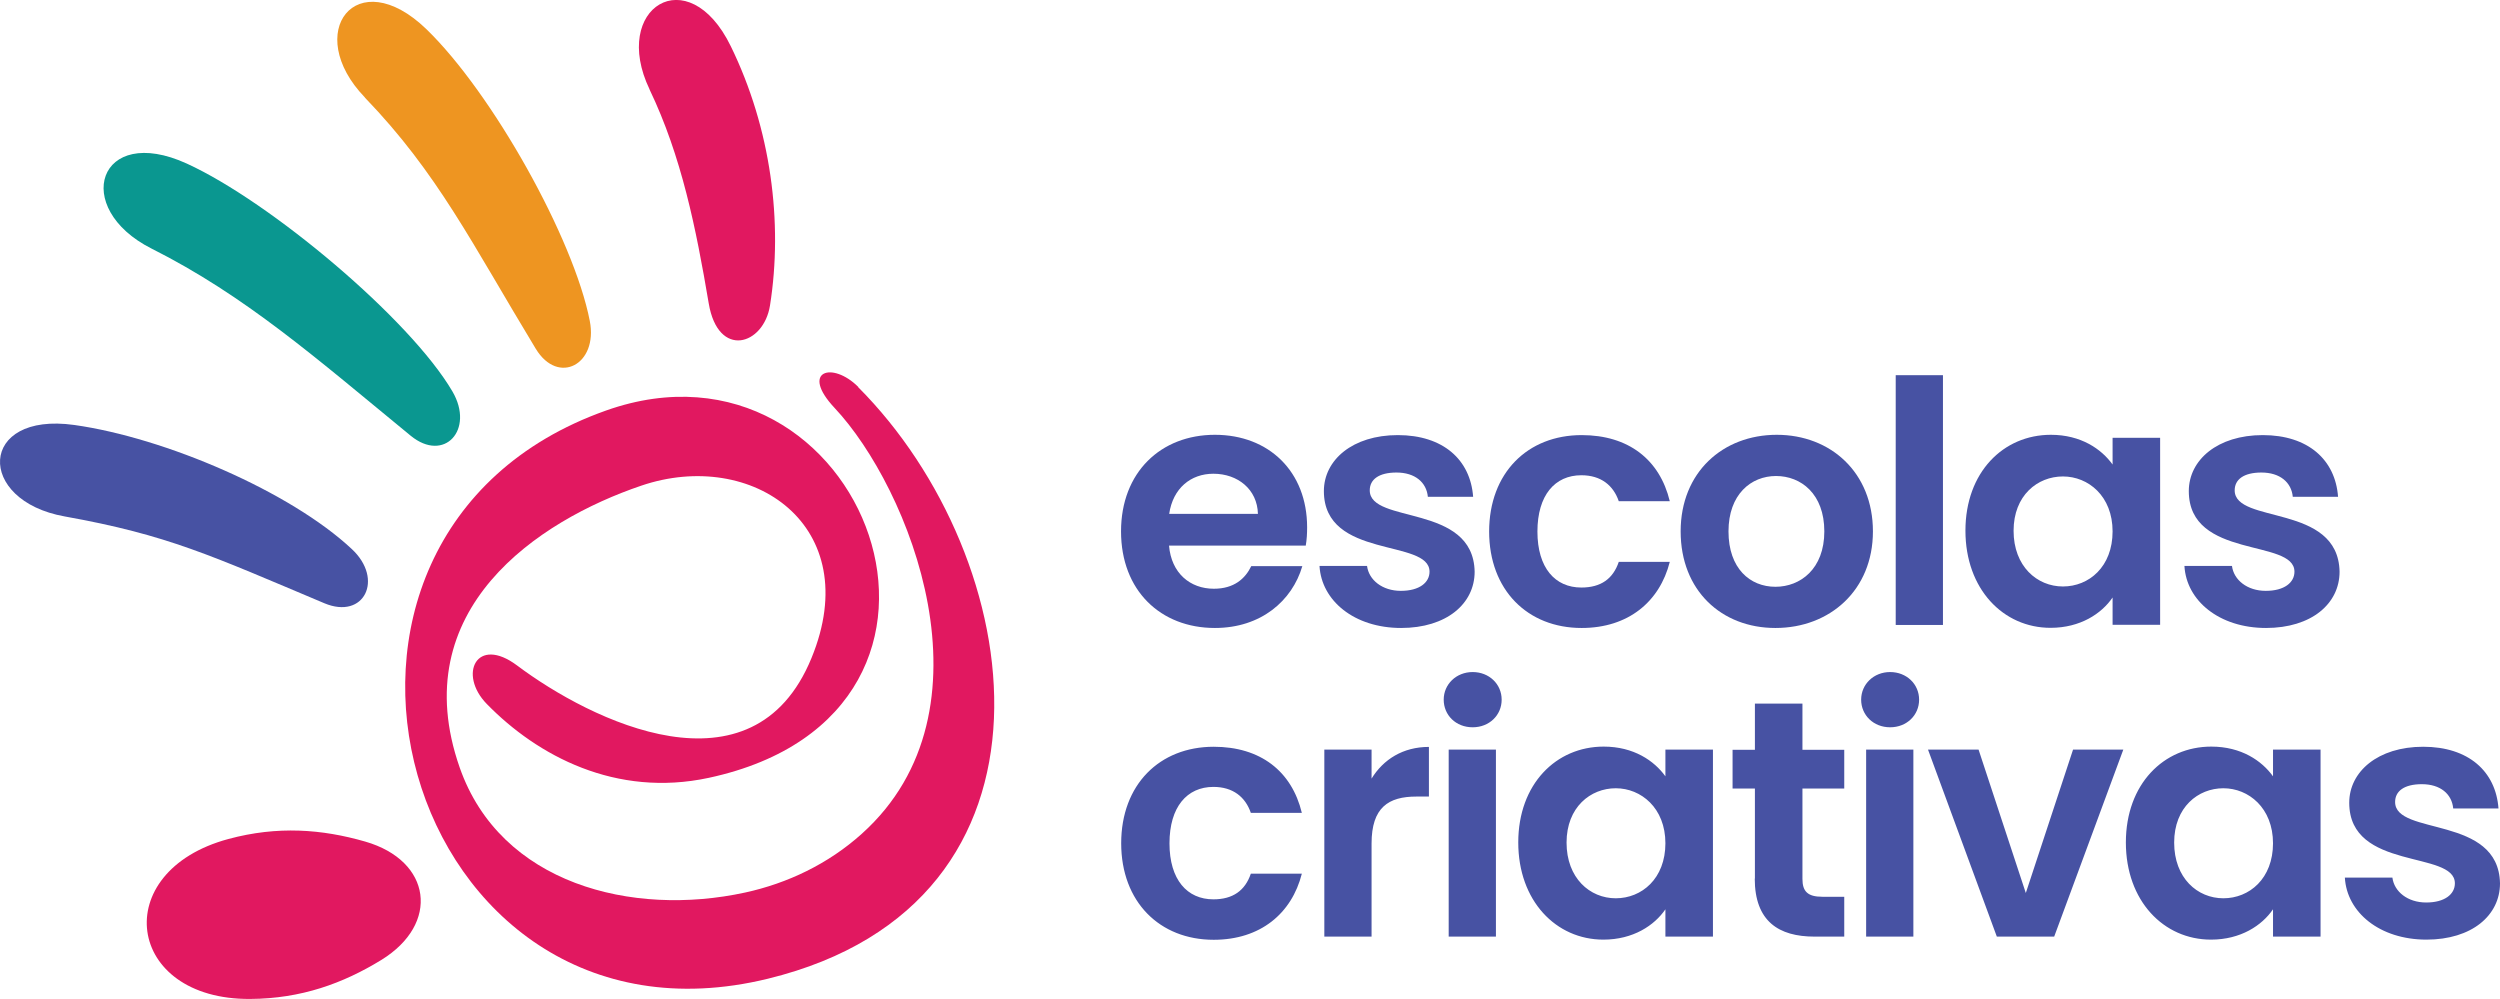
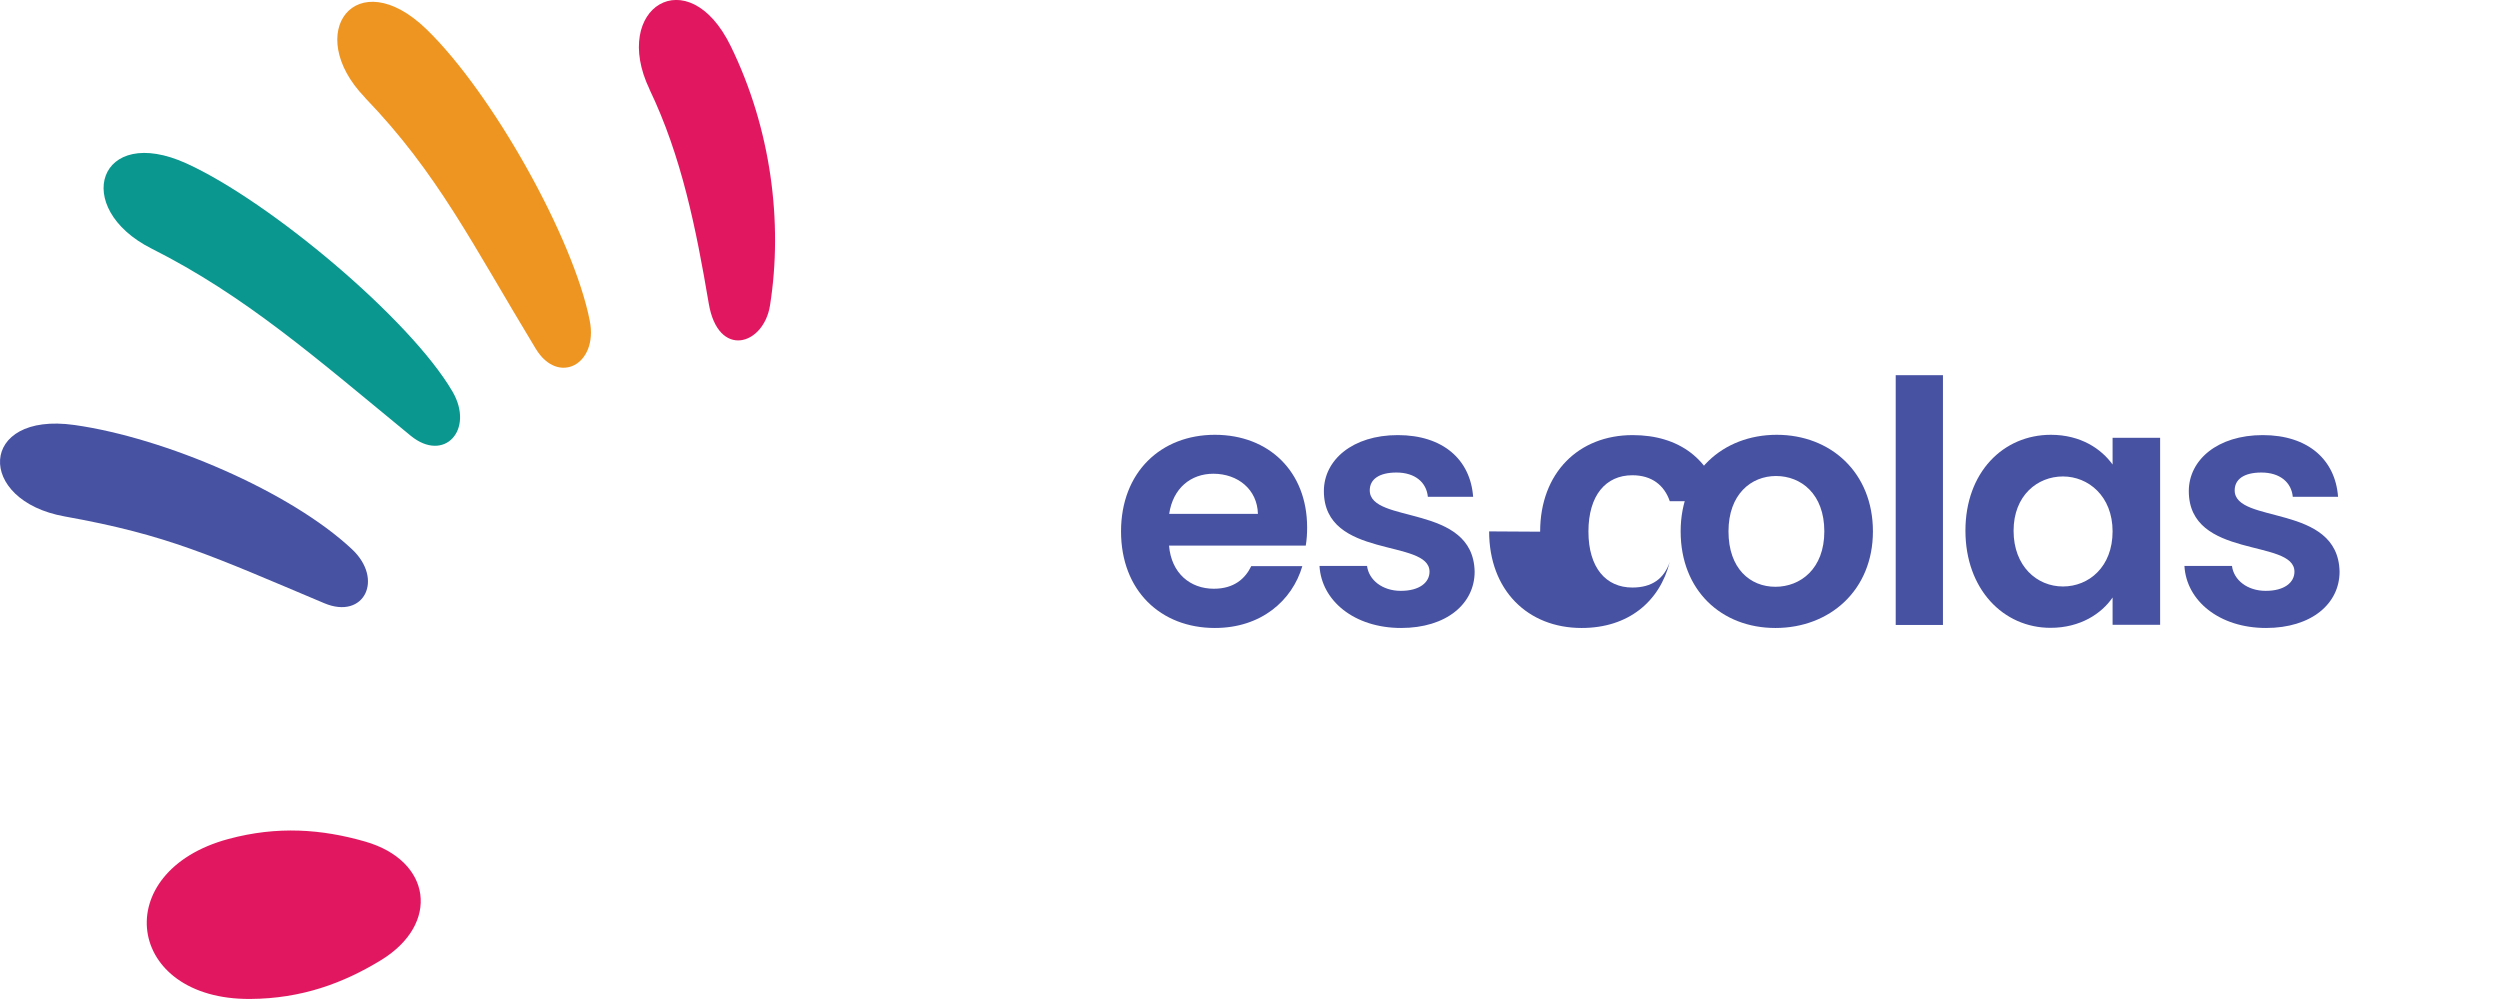
<svg xmlns="http://www.w3.org/2000/svg" id="Layer_2" data-name="Layer 2" viewBox="0 0 165.65 66.19">
  <defs>
    <style>
      .cls-1 {
        fill: #4752a3;
      }

      .cls-1, .cls-2, .cls-3, .cls-4 {
        stroke-width: 0px;
      }

      .cls-2 {
        fill: #0a9790;
      }

      .cls-3 {
        fill: #e11860;
      }

      .cls-4 {
        fill: #ee9521;
      }
    </style>
  </defs>
  <g id="Layer_1-2" data-name="Layer 1">
    <g>
      <g>
        <path class="cls-4" d="M24.18,6.47c4.83,5.01,7.09,9.66,11.32,16.64,1.49,2.45,4.14,1.04,3.58-1.84-1.06-5.46-6.46-15.11-10.83-19.34-4.63-4.47-8.23.22-4.07,4.53" />
        <path class="cls-3" d="M24.19,55.76c-2.85-.82-5.79-1.05-9.05-.17-7.99,2.15-6.83,10.66,1.44,10.6,3.38-.02,6.15-1.03,8.68-2.58,3.91-2.4,3.35-6.58-1.07-7.85" />
        <path class="cls-2" d="M10.04,16.47c6.22,3.13,10.86,7.22,17.17,12.4,2.22,1.82,4.25-.39,2.77-2.93-2.81-4.8-12.07-12.57-17.6-15.1-5.86-2.68-7.69,2.93-2.34,5.63" />
        <path class="cls-1" d="M4.29,34.22c6.85,1.23,9.67,2.58,17.2,5.75,2.64,1.11,3.97-1.59,1.82-3.59-4.06-3.8-12.36-7.37-18.38-8.22-6.38-.9-6.54,5.01-.64,6.06" />
        <path class="cls-3" d="M43.04,5.93c2.12,4.42,3.08,9.2,3.92,14.17.62,3.69,3.64,2.79,4.06.14.87-5.49.07-11.72-2.6-17.18-2.82-5.79-7.97-2.54-5.38,2.86" />
-         <path class="cls-3" d="M56.87,25.64c-1.73-1.73-3.87-1.06-1.57,1.39,4.95,5.27,10.93,20.01,1.81,28.21-2.23,2.01-4.94,3.29-7.74,3.9-7.49,1.63-16.21-.57-18.91-8.28-3.67-10.49,5.2-16.36,12.03-18.68,7.35-2.5,14.88,2.66,11.28,11.42-3.88,9.47-14.62,4.16-19.5.5-2.69-2.02-3.94.58-2.01,2.55,3.35,3.43,8.55,6.21,14.7,4.89,20.26-4.36,10.3-30.4-6.8-24.34-23.42,8.3-13.47,43.56,10.72,37.65,20.63-5.04,17.32-27.83,5.98-39.2" />
        <path class="cls-1" d="M150.14,41.61c3.02,0,4.88-1.61,4.88-3.73-.09-4.54-6.95-3.13-6.95-5.39,0-.72.6-1.18,1.77-1.18,1.23,0,1.99.65,2.08,1.61h3c-.18-2.46-1.99-4.09-4.99-4.09s-4.9,1.65-4.9,3.71c0,4.54,7,3.13,7,5.34,0,.72-.67,1.27-1.9,1.27s-2.12-.72-2.24-1.65h-3.15c.13,2.3,2.3,4.11,5.41,4.11" />
        <path class="cls-1" d="M139.98,35.21c0,2.35-1.57,3.65-3.29,3.65s-3.27-1.34-3.27-3.69,1.59-3.6,3.27-3.6,3.29,1.3,3.29,3.64M130.23,35.16c0,3.87,2.5,6.44,5.64,6.44,1.97,0,3.38-.94,4.11-2.01v1.81h3.15v-12.39h-3.15v1.77c-.74-1.03-2.1-1.97-4.09-1.97-3.15,0-5.66,2.48-5.66,6.35" />
      </g>
      <rect class="cls-1" x="125.61" y="24.86" width="3.13" height="16.55" />
      <g>
        <path class="cls-1" d="M117.64,38.88c-1.68,0-3.11-1.21-3.11-3.67s1.5-3.67,3.15-3.67,3.2,1.18,3.2,3.67-1.59,3.67-3.24,3.67M117.64,41.61c3.6,0,6.46-2.5,6.46-6.4s-2.8-6.4-6.37-6.4-6.37,2.48-6.37,6.4,2.71,6.4,6.28,6.4" />
-         <path class="cls-1" d="M98.67,35.21c0,3.89,2.55,6.4,6.13,6.4,3.09,0,5.17-1.74,5.84-4.38h-3.38c-.38,1.12-1.18,1.7-2.48,1.7-1.74,0-2.91-1.3-2.91-3.71s1.16-3.73,2.91-3.73c1.3,0,2.12.67,2.48,1.72h3.38c-.67-2.77-2.75-4.38-5.84-4.38-3.58,0-6.13,2.5-6.13,6.4" />
+         <path class="cls-1" d="M98.67,35.21c0,3.89,2.55,6.4,6.13,6.4,3.09,0,5.17-1.74,5.84-4.38c-.38,1.12-1.18,1.7-2.48,1.7-1.74,0-2.91-1.3-2.91-3.71s1.16-3.73,2.91-3.73c1.3,0,2.12.67,2.48,1.72h3.38c-.67-2.77-2.75-4.38-5.84-4.38-3.58,0-6.13,2.5-6.13,6.4" />
        <path class="cls-1" d="M92.83,41.61c3.02,0,4.88-1.61,4.88-3.73-.09-4.54-6.95-3.13-6.95-5.39,0-.72.6-1.18,1.77-1.18,1.23,0,1.99.65,2.08,1.61h3c-.18-2.46-1.99-4.09-4.99-4.09s-4.9,1.65-4.9,3.71c0,4.54,7,3.13,7,5.34,0,.72-.67,1.27-1.9,1.27s-2.12-.72-2.24-1.65h-3.15c.13,2.3,2.3,4.11,5.41,4.11" />
        <path class="cls-1" d="M80.4,31.39c1.61,0,2.91,1.03,2.95,2.66h-5.88c.25-1.7,1.43-2.66,2.93-2.66M86.29,37.51h-3.38c-.4.83-1.14,1.5-2.48,1.5-1.57,0-2.82-1.03-2.97-2.86h9.06c.07-.4.09-.81.09-1.21,0-3.69-2.53-6.13-6.11-6.13s-6.22,2.48-6.22,6.4,2.62,6.4,6.22,6.4c3.06,0,5.12-1.81,5.79-4.09" />
-         <path class="cls-1" d="M74.29,55.87c0,3.89,2.55,6.4,6.13,6.4,3.09,0,5.17-1.74,5.84-4.38h-3.38c-.38,1.12-1.19,1.7-2.48,1.7-1.74,0-2.91-1.3-2.91-3.71s1.16-3.74,2.91-3.74c1.3,0,2.12.67,2.48,1.72h3.38c-.67-2.77-2.75-4.38-5.84-4.38-3.58,0-6.13,2.5-6.13,6.4M87.75,62.06h3.13v-6.17c0-2.39,1.12-3.11,2.97-3.11h.83v-3.29c-1.72,0-3.02.83-3.8,2.1v-1.92h-3.13v12.39ZM97.58,48.19c1.1,0,1.92-.8,1.92-1.83s-.83-1.83-1.92-1.83-1.92.81-1.92,1.83.8,1.83,1.92,1.83M95.99,62.06h3.13v-12.39h-3.13v12.39ZM100.6,55.82c0,3.87,2.5,6.44,5.64,6.44,1.97,0,3.38-.94,4.11-2.01v1.81h3.15v-12.39h-3.15v1.77c-.74-1.03-2.1-1.97-4.09-1.97-3.15,0-5.66,2.48-5.66,6.35M110.35,55.87c0,2.35-1.57,3.65-3.29,3.65s-3.26-1.34-3.26-3.69,1.59-3.6,3.26-3.6,3.29,1.3,3.29,3.65M116.27,58.21c0,2.84,1.59,3.85,3.96,3.85h1.97v-2.64h-1.45c-.98,0-1.32-.36-1.32-1.18v-5.99h2.77v-2.57h-2.77v-3.06h-3.15v3.06h-1.48v2.57h1.48v5.97ZM125.24,48.19c1.1,0,1.92-.8,1.92-1.83s-.83-1.83-1.92-1.83-1.92.81-1.92,1.83.81,1.83,1.92,1.83M123.65,62.06h3.13v-12.39h-3.13v12.39ZM127.75,49.67l4.56,12.39h3.8l4.58-12.39h-3.33l-3.13,9.5-3.13-9.5h-3.35ZM140.86,55.82c0,3.87,2.5,6.44,5.64,6.44,1.97,0,3.38-.94,4.11-2.01v1.81h3.15v-12.39h-3.15v1.77c-.74-1.03-2.1-1.97-4.09-1.97-3.15,0-5.66,2.48-5.66,6.35M150.61,55.87c0,2.35-1.57,3.65-3.29,3.65s-3.26-1.34-3.26-3.69,1.59-3.6,3.26-3.6,3.29,1.3,3.29,3.65M160.77,62.26c3.02,0,4.88-1.61,4.88-3.73-.09-4.54-6.95-3.13-6.95-5.39,0-.72.6-1.18,1.77-1.18,1.23,0,1.99.65,2.08,1.61h3c-.18-2.46-1.99-4.09-4.99-4.09s-4.9,1.65-4.9,3.71c0,4.54,7,3.13,7,5.34,0,.72-.67,1.27-1.9,1.27s-2.12-.72-2.24-1.65h-3.15c.13,2.3,2.3,4.11,5.41,4.11" />
      </g>
    </g>
  </g>
</svg>